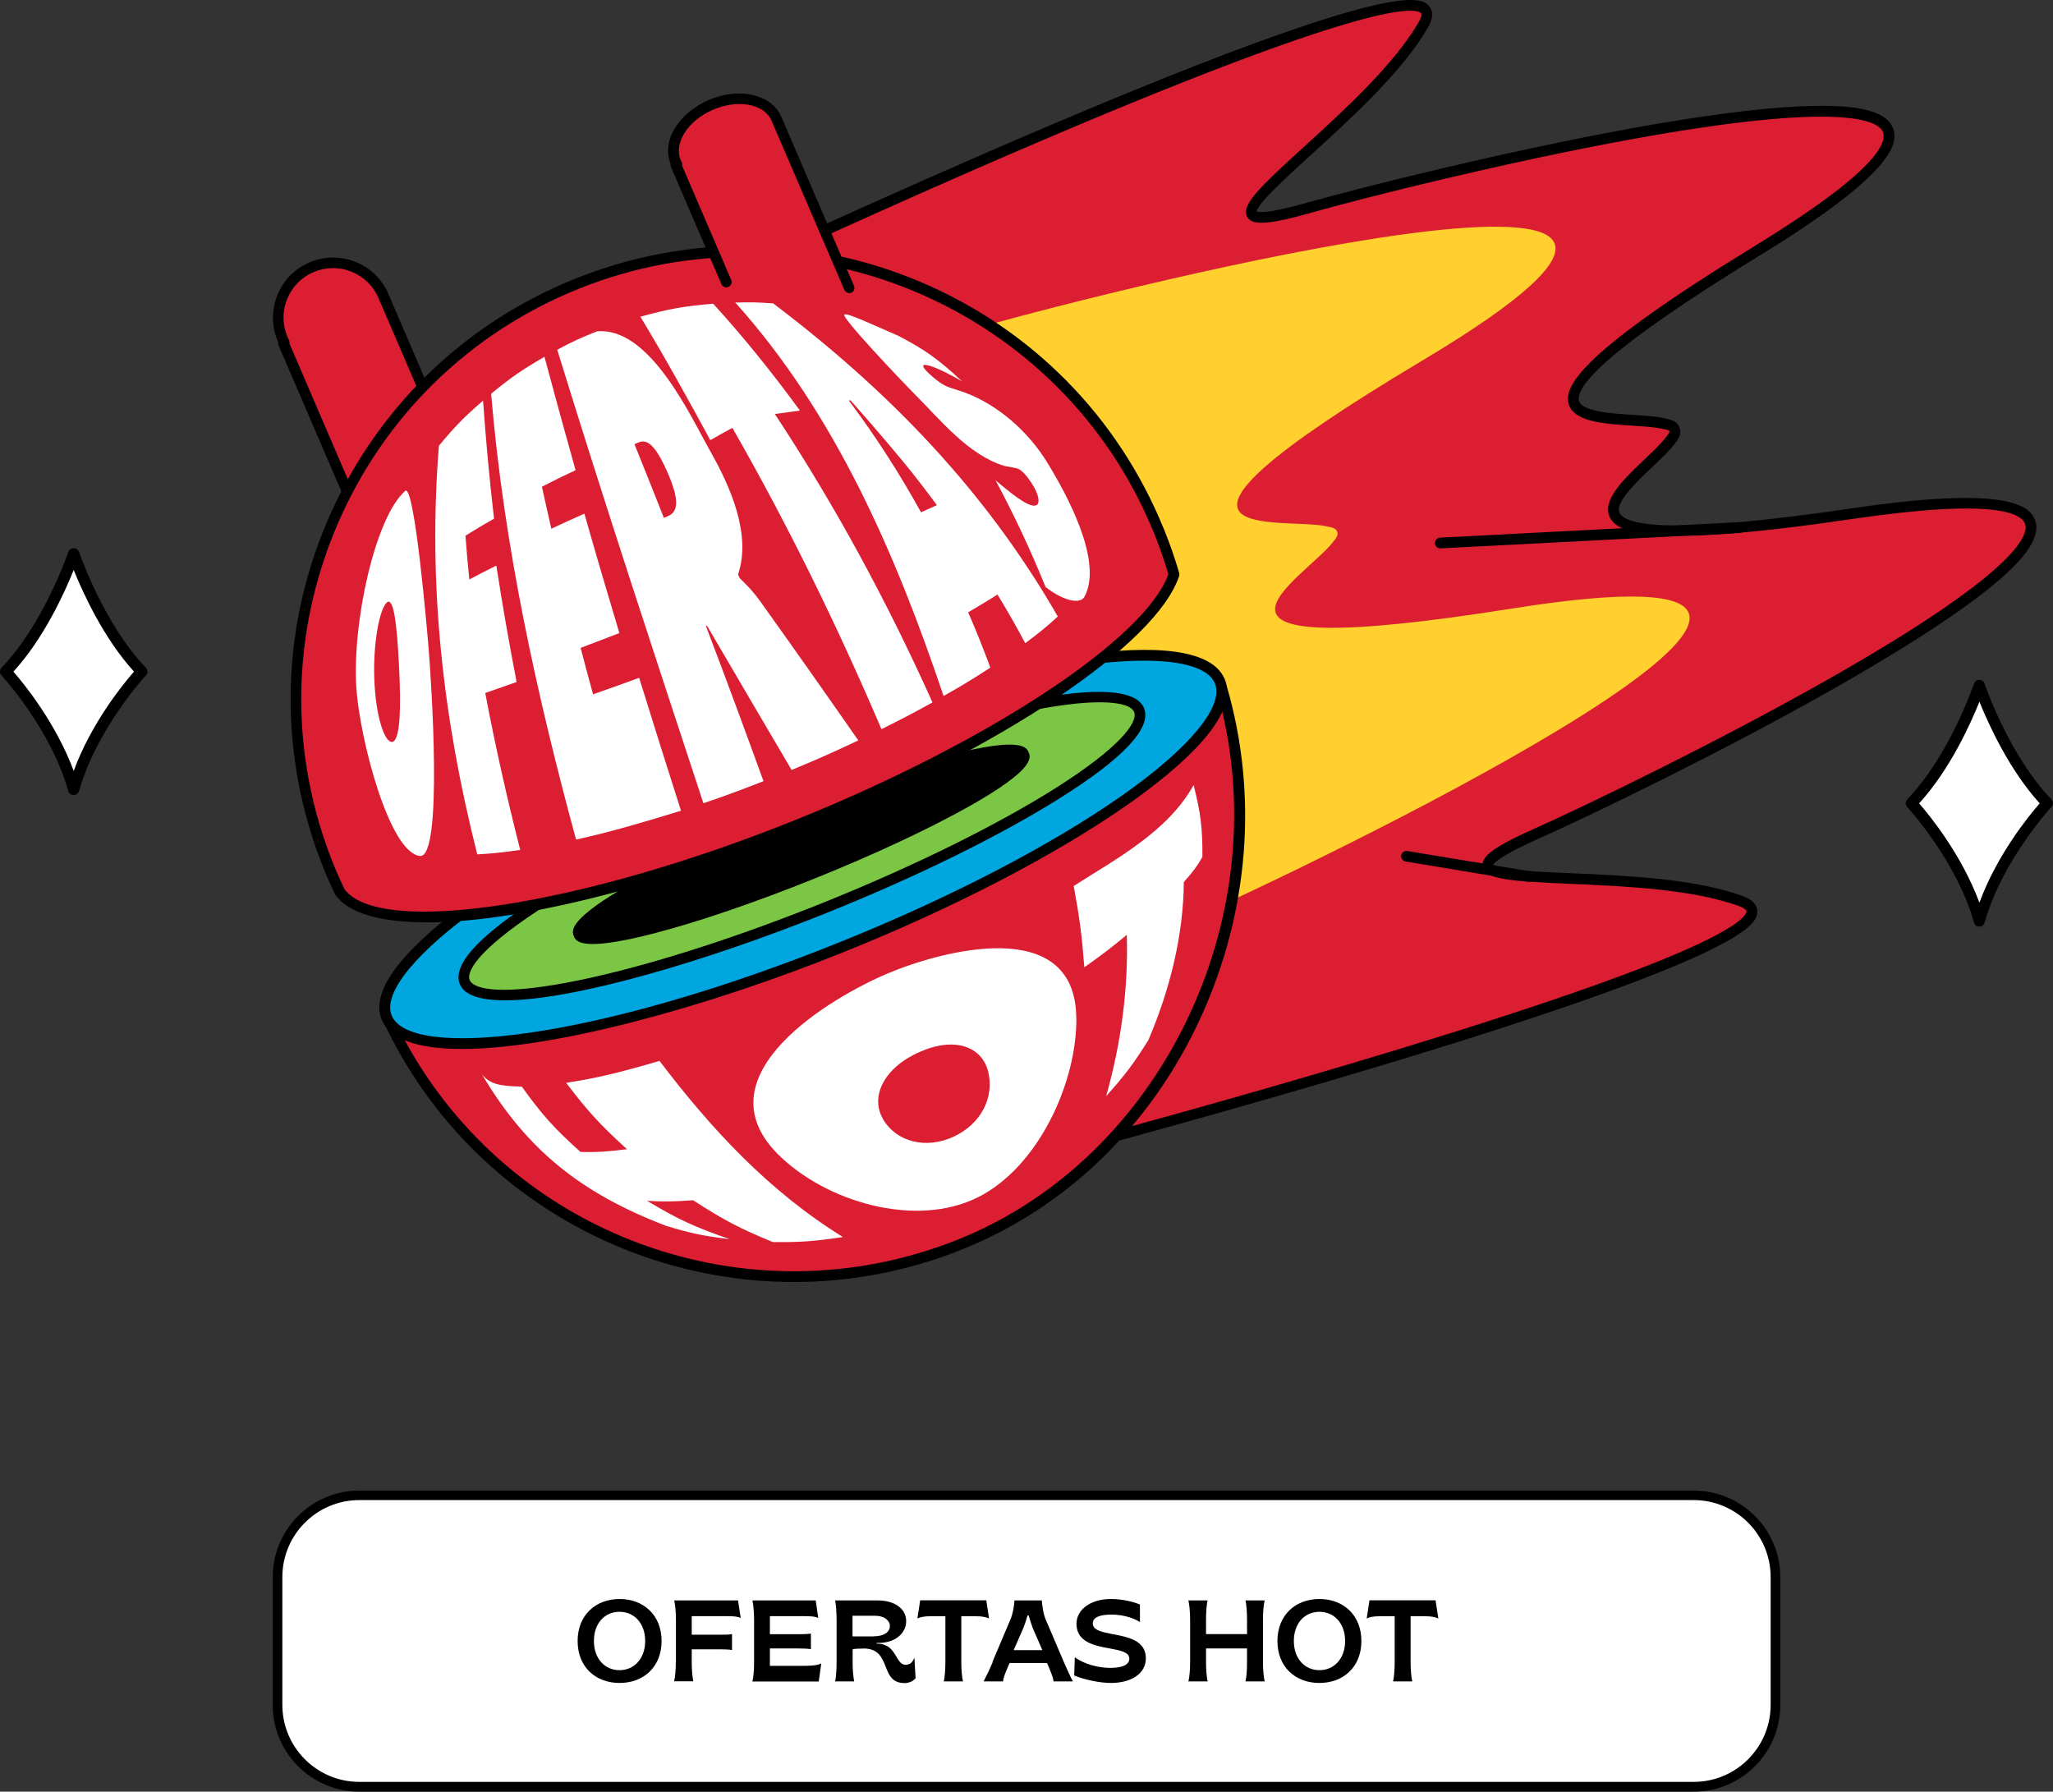
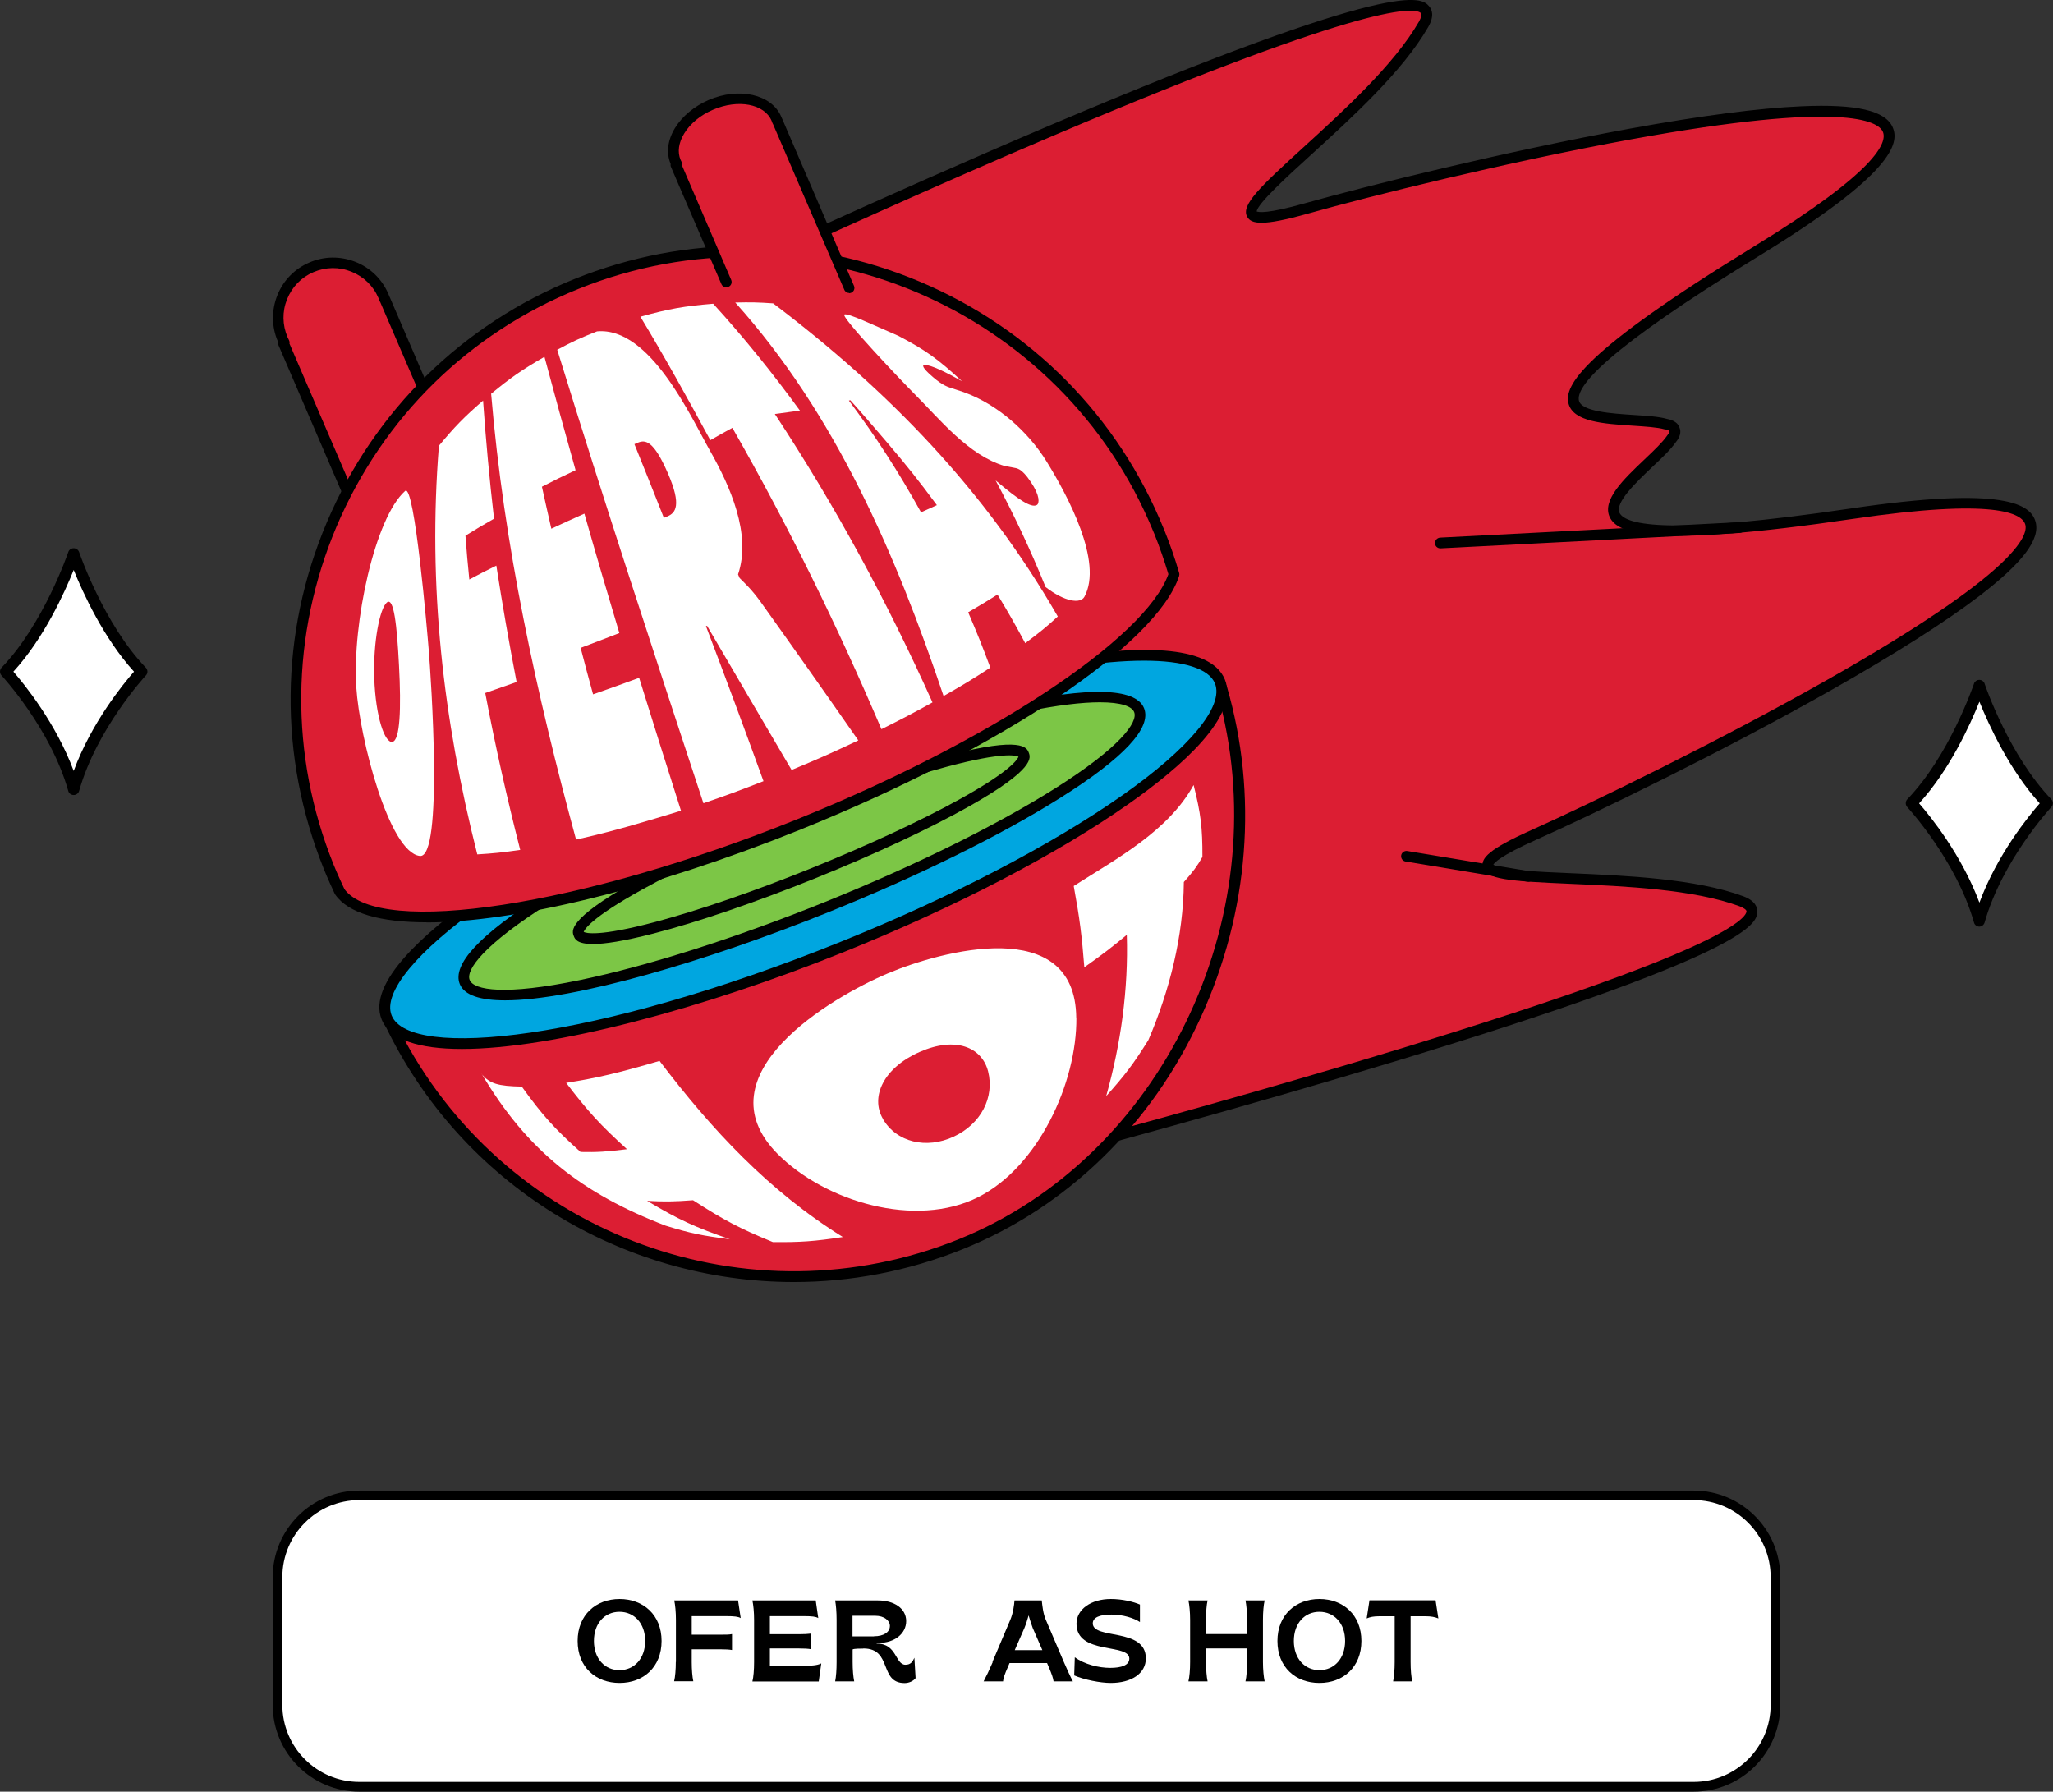
<svg xmlns="http://www.w3.org/2000/svg" id="Capa_1" viewBox="0 0 170.21 148.53">
  <rect x="0" y="0" width="170.21" height="148.53" fill="#333333" stroke="none" />
  <defs>
    <style>.cls-1{fill:#ffd02e;}.cls-1,.cls-2,.cls-3,.cls-4,.cls-5,.cls-6{stroke-width:0px;}.cls-2{fill:#000;}.cls-3{fill:#dc1e33;}.cls-4{fill:#00a6e0;}.cls-5{fill:#fff;}.cls-6{fill:#7cc646;}</style>
  </defs>
  <path class="cls-3" d="M31.8,24.54c-.99-2.3-3.66-3.37-5.97-2.38-2.3.99-3.37,3.66-2.38,5.97.04.09.09.19.13.28l-.08.03,5.93,13.78,8.42-3.62-5.93-13.78h-.01c-.03-.09-.07-.19-.11-.28Z" />
  <path class="cls-2" d="M29.43,42.67c-.17,0-.34-.1-.41-.27l-5.93-13.78c-.04-.08-.04-.17-.03-.26,0-.02-.02-.04-.02-.05-.53-1.22-.54-2.58-.05-3.82.49-1.24,1.44-2.21,2.66-2.73,1.22-.53,2.58-.54,3.82-.05,1.24.49,2.21,1.44,2.73,2.66t0,0c.03.07.06.14.09.22.01.02.02.04.03.06l5.93,13.78c.05.11.05.23,0,.34s-.13.2-.24.24l-8.42,3.62c-.06.02-.12.04-.17.04ZM24.01,28.51l5.65,13.13,7.6-3.27-5.72-13.29s-.04-.07-.06-.11c-.03-.09-.06-.17-.1-.26h0c-.43-1.01-1.23-1.78-2.25-2.19-1.02-.41-2.13-.39-3.14.04s-1.78,1.23-2.19,2.25-.39,2.13.04,3.14c.04.09.08.17.12.25.05.09.06.2.04.3Z" />
  <path class="cls-3" d="M145.64,20.81c-26.35,16.13-11.22,13.3-7.52,14.35.43.08.65.23.71.44.09.2.02.46-.26.8-2.17,3.17-15.6,10.7,14.97,6.19,40.9-6.03-14.37,21.25-26.42,26.65-12.05,5.4,7.95,2.03,17.27,5.48,8.28,3.06-44.8,17.59-56.7,20.78,13.52-6.63,8.11-22.57,1.19-41.66-7.27-20.05-14.57-35.61-29.68-30.21l-.2-.22S122.97-6.6,118.02,2.02c-4.94,8.62-22.46,18.85-9.75,15.27,12.71-3.57,72.63-18.06,37.36,3.53Z" />
  <path class="cls-2" d="M87.68,95.94c-.18,0-.35-.11-.41-.29-.08-.21.02-.45.22-.55,13.47-6.6,7.4-23.36.97-41.11-3.9-10.76-7.4-19.05-11.83-24.52-4.96-6.14-10.45-7.86-17.29-5.43-.17.06-.36.01-.48-.12l-.2-.22c-.09-.1-.13-.25-.11-.38.03-.14.12-.25.25-.31.14-.07,14.13-6.62,28.35-12.66C116.19-1.97,117.85-.18,118.47.5c.26.29.47.82-.06,1.74-2.1,3.66-6.33,7.51-9.73,10.61-1.98,1.8-4.42,4.03-4.49,4.68.17.07.9.2,3.97-.67,5.19-1.46,16.65-4.31,26.93-6.19,5.94-1.08,10.75-1.71,14.29-1.86,4.54-.2,6.94.36,7.54,1.75.57,1.31.05,3.84-11.04,10.63-12.88,7.88-15.25,10.89-14.97,12.03.22.9,2.71,1.06,4.52,1.18,1.08.07,2.1.13,2.79.33.56.11.91.35,1.03.73.15.36.04.77-.32,1.21-.41.59-1.15,1.3-1.94,2.04-1.32,1.25-3.12,2.97-2.72,3.8.51,1.05,4.26,1.85,19.2-.36,12.87-1.9,14.89-.29,15.29,1.09.42,1.46-1.06,3.42-4.67,6.18-2.82,2.15-6.91,4.75-12.16,7.73-9.09,5.15-19.71,10.3-24.64,12.5-2.91,1.31-3.4,1.87-3.48,2.03.47.45,3.78.6,6.45.71,4.6.2,10.32.45,14.27,1.91.99.37,1.18.91,1.16,1.29-.04.84-.14,3.05-25.04,10.86-12.98,4.07-27.3,7.97-32.86,9.46-.04.01-.08.02-.11.02ZM64.92,22.11c4.63,0,8.72,2.26,12.4,6.8,4.5,5.57,8.04,13.93,11.97,24.78,6.1,16.83,11.89,32.79,1.34,40.55,6.76-1.84,18.75-5.17,29.76-8.63,7.3-2.29,13.08-4.29,17.16-5.94,6.68-2.7,7.24-3.83,7.25-4.12,0-.12-.22-.28-.58-.42-3.82-1.41-9.47-1.66-14-1.86-5.04-.22-7.09-.35-7.29-1.43-.13-.69.49-1.44,4-3.01,4.91-2.2,15.5-7.34,24.56-12.47,15.63-8.85,16.69-11.96,16.42-12.88-.27-.92-2.48-2.2-14.31-.46-16.59,2.45-19.47,1.21-20.13-.13-.69-1.42,1.14-3.16,2.9-4.83.76-.72,1.47-1.4,1.83-1.92,0-.01.02-.02.02-.03.2-.24.2-.34.2-.34,0-.02-.01-.03-.02-.05,0,0-.05-.07-.36-.13-.01,0-.03,0-.04,0-.6-.17-1.59-.23-2.63-.3-2.43-.16-4.95-.32-5.33-1.85-.36-1.45,1.06-4.24,15.37-13l.23.38-.23-.38c10.2-6.24,11.08-8.64,10.69-9.52-.39-.88-3.19-2.59-20.86.63-10.25,1.87-21.67,4.71-26.84,6.17-3.7,1.04-4.66.87-5,.25-.53-.96,1.05-2.46,4.68-5.77,3.36-3.06,7.53-6.87,9.56-10.4.19-.34.26-.61.18-.7-.44-.47-3.91-1.14-30.31,10.07-10.13,4.3-20.15,8.87-25.11,11.16.86-.14,1.71-.22,2.53-.22Z" />
-   <path class="cls-1" d="M82.41,26.8c15.35-4.22,69.62-17.26,35.48,3.11-26.47,15.8-11.39,12.83-7.73,13.76.43.07.64.21.7.41.09.19.01.43-.27.76-2.21,3.05-15.69,10.44,14.76,5.61,38.86-6.17-9.75,18.02-24.8,24.92,2.63-7.96-8.86-13.52-12.26-22.91-3.51-9.68,1.54-21.28-5.87-25.66Z" />
  <path class="cls-2" d="M126.69,73.09s-.05,0-.07,0l-10.09-1.67c-.24-.04-.4-.27-.36-.51.04-.24.27-.4.51-.36l10.09,1.67c.24.04.4.27.36.51-.04.22-.22.37-.44.37Z" />
  <path class="cls-2" d="M119.41,45.46c-.23,0-.43-.18-.44-.42-.01-.24.18-.45.42-.47l24.81-1.28c.25-.02.45.18.47.42.01.24-.18.45-.42.47l-24.81,1.28s-.02,0-.02,0Z" />
  <path class="cls-3" d="M69.84,77.39c-18.48,7.45-34.6,11.53-37.58,7.28,8.36,17.6,29.09,25.86,47.4,18.48,17.85-7.2,26.89-28.03,21.61-46.12-1.77,5.4-14.79,13.66-31.43,20.37Z" />
  <path class="cls-2" d="M65.82,106.28c-14.11,0-27.58-7.98-33.96-21.43-.1-.21-.02-.46.18-.57.2-.12.45-.06.59.13,2.53,3.61,16.73.76,37.06-7.43h0c16.68-6.73,29.5-14.99,31.18-20.1.06-.18.23-.31.42-.31h0c.19,0,.36.13.42.32,2.61,8.96,1.85,18.71-2.16,27.46-4.07,8.9-11.08,15.72-19.71,19.2-4.58,1.85-9.33,2.73-14.01,2.73ZM33.52,86.17c8.79,16.29,28.6,23.56,45.98,16.56,16.73-6.75,26.26-26.47,21.67-44.41-3.04,5.4-15.18,13.03-31.16,19.48h0c-9.16,3.7-29.71,11.32-36.49,8.38Z" />
  <ellipse class="cls-4" cx="66.6" cy="70.42" rx="37.24" ry="8.7" transform="translate(-21.5 30.02) rotate(-21.96)" />
  <path class="cls-2" d="M38.29,86.96c-3.54,0-5.96-.75-6.65-2.45-1.22-3.03,3.66-7.28,7.97-10.31,5.94-4.17,14.3-8.53,23.56-12.26,9.26-3.73,18.3-6.4,25.48-7.51,5.21-.81,11.67-1.13,12.9,1.9s-3.66,7.28-7.97,10.31c-5.94,4.17-14.3,8.53-23.56,12.26-11.67,4.71-24.21,8.06-31.72,8.06ZM94.84,54.77c-1.71,0-3.75.18-6.05.53-7.11,1.1-16.08,3.75-25.28,7.46-9.2,3.71-17.5,8.03-23.38,12.16-5.56,3.91-8.42,7.37-7.66,9.26,1.49,3.7,16.8,2.13,37.22-6.1,9.2-3.71,17.5-8.03,23.38-12.16,5.56-3.91,8.42-7.37,7.66-9.26-.5-1.24-2.6-1.89-5.89-1.89Z" />
  <ellipse class="cls-6" cx="66.48" cy="70.14" rx="30.14" ry="5.46" transform="translate(-21.41 29.95) rotate(-21.96)" />
  <path class="cls-2" d="M41.88,82.93c-2.03,0-3.38-.41-3.76-1.35-.65-1.62,1.67-4.12,6.92-7.42,4.92-3.1,11.75-6.47,19.24-9.49,13.75-5.54,29.14-9.52,30.57-5.96.65,1.62-1.67,4.12-6.92,7.42-4.92,3.1-11.75,6.47-19.24,9.49-10.12,4.08-21.14,7.31-26.81,7.31ZM91.18,58.22c-1.45,0-3.5.23-6.28.8-5.64,1.17-12.84,3.46-20.29,6.46-7.44,3-14.22,6.35-19.1,9.42-5.36,3.38-6.91,5.49-6.57,6.34.34.85,2.92,1.3,9.13.01,5.64-1.17,12.84-3.46,20.29-6.46,7.44-3,14.22-6.35,19.1-9.42,5.36-3.38,6.91-5.49,6.57-6.34-.19-.47-1.06-.81-2.85-.81Z" />
-   <ellipse class="cls-2" cx="66.42" cy="69.99" rx="19.89" ry="2.6" transform="translate(-21.35 29.92) rotate(-21.96)" />
  <path class="cls-2" d="M49.16,78.26c-1.33,0-1.5-.42-1.59-.66-.16-.41-.55-1.36,4.91-4.44,3.32-1.87,7.87-4,12.81-5.99s9.7-3.62,13.39-4.57c6.06-1.57,6.45-.62,6.61-.21h0c.16.41.55,1.36-4.91,4.44-3.32,1.87-7.87,4-12.81,5.99-4.95,1.99-9.7,3.62-13.39,4.57-2.53.65-4.07.87-5.02.87ZM48.4,77.26c.17.09,1.2.43,5.93-.83,3.6-.96,8.18-2.53,12.9-4.44,4.73-1.91,9.12-3.95,12.37-5.75,4.28-2.37,4.78-3.33,4.84-3.51-.17-.09-1.2-.43-5.93.83-3.6.96-8.18,2.53-12.91,4.44-4.73,1.91-9.12,3.95-12.37,5.75-4.28,2.37-4.78,3.33-4.84,3.51ZM84.48,62.74h0,0Z" />
  <path class="cls-3" d="M96.05,43.94c-7.72-18.92-29.29-28.05-48.25-20.41-19.02,7.67-28.21,29.3-20.55,48.31.17.41.34.82.52,1.22.13.28.26.57.39.84,2.98,4.25,19.59,1.88,38.07-5.57,16.65-6.71,29.34-15.34,31.11-20.73-.35-1.18-.75-2.36-1.22-3.53-.02-.05-.04-.09-.06-.14Z" />
  <path class="cls-2" d="M35.35,76.46c-3.8,0-6.47-.74-7.55-2.29-.01-.02-.03-.04-.04-.06-.13-.28-.26-.57-.39-.85-.21-.47-.38-.86-.53-1.24-3.75-9.31-3.66-19.52.27-28.75s11.22-16.39,20.52-20.14c9.28-3.74,19.47-3.66,28.68.24,9.21,3.9,16.37,11.15,20.15,20.41l.06.14c.47,1.16.89,2.36,1.24,3.57.03.09.02.18,0,.26-1.86,5.67-14.76,14.31-31.36,21.01-12.37,4.99-23.78,7.71-31.04,7.71ZM28.54,73.69c2.9,4,19.7,1.43,37.52-5.76,15.99-6.45,28.89-14.97,30.81-20.33-.34-1.13-.73-2.26-1.17-3.35l-.06-.14s0,0,0,0c-7.61-18.65-29-27.69-47.68-20.16-9.09,3.66-16.2,10.65-20.04,19.66-3.83,9.02-3.93,18.99-.26,28.07.15.37.31.75.52,1.21.12.27.24.53.37.8Z" />
  <path class="cls-5" d="M35.54,53.81c.2,2.43,1.22,17.37-.73,17.15-2.55-.29-5-9.76-5.27-13.99-.34-5.31,1.54-14.05,4.05-16.27.78-.69,1.85,11.86,1.95,13.12ZM31.03,56.22c.11,3.23.88,5.42,1.51,5.28.63-.14.73-2.76.54-6.34-.17-3.32-.43-5.71-1.01-5.21-.58.5-1.14,3.26-1.04,6.27Z" />
  <path class="cls-5" d="M36.4,36.94c1.32-1.59,2.05-2.34,3.65-3.73.23,3.28.53,6.52.91,9.79-.98.56-1.46.84-2.37,1.41.11,1.43.17,2.16.32,3.63.86-.46,1.31-.69,2.24-1.15.5,3.23,1.06,6.43,1.68,9.65-1.08.38-1.6.56-2.6.91.83,4.38,1.8,8.7,2.9,13.01-1.53.22-2.24.29-3.56.37-2.84-11.22-4.11-22.32-3.18-33.88Z" />
  <path class="cls-5" d="M40.71,32.65c1.64-1.35,2.53-1.97,4.43-3.07.84,3.14,1.7,6.27,2.58,9.4-1.15.54-1.71.81-2.79,1.37.3,1.38.46,2.07.78,3.48,1.07-.5,1.62-.75,2.74-1.25.94,3.31,1.91,6.61,2.9,9.9-1.31.51-1.96.75-3.21,1.23.4,1.53.6,2.3,1.03,3.85,1.49-.52,2.25-.79,3.82-1.37,1.14,3.68,2.3,7.35,3.47,11.02-2.88.88-5.75,1.75-8.7,2.39-3.29-12.12-5.99-24.41-7.04-36.95Z" />
  <path class="cls-5" d="M46.19,29c1.27-.68,1.93-.99,3.31-1.53,4.4-.4,7.8,7.14,9.39,9.94,1.61,2.84,3.44,6.87,2.3,10.21.05.12.08.18.13.3.46.46,1,.95,1.73,1.96,2.73,3.82,5.43,7.65,8.11,11.5-2.12,1-3.23,1.5-5.53,2.45-2.34-3.98-4.68-7.96-7.01-11.95-.03.01-.05.02-.09.03,1.63,4.27,3.21,8.55,4.77,12.85-2.02.79-3.02,1.16-4.98,1.83-4.12-12.5-8.24-25.01-12.12-37.59ZM55.04,42.93c.11-.05.17-.07.29-.12.68-.28,1.2-.91.05-3.56-1.19-2.74-1.87-2.81-2.5-2.55-.11.05-.17.07-.28.12.96,2.38,1.45,3.6,2.44,6.11Z" />
  <path class="cls-5" d="M53.08,26.26c2.42-.67,3.64-.88,6.05-1.08,2.56,2.81,4.95,5.78,7.19,8.86-.83.11-1.24.16-2.08.28,5.03,7.63,9.32,15.57,13.07,23.91-1.61.89-2.46,1.34-4.23,2.22-3.66-8.57-7.73-16.89-12.36-24.98-.72.39-1.09.6-1.83,1.02-1.87-3.45-3.77-6.88-5.8-10.24Z" />
  <path class="cls-5" d="M82.1,55.35c-1.43.93-2.21,1.41-3.87,2.35-3.93-11.67-8.94-23.35-17.27-32.62,1.26-.03,1.89-.02,3.14.07,9.59,7.26,17.58,15.49,23.6,25.96-.94.86-1.48,1.3-2.7,2.21-.86-1.6-1.32-2.41-2.3-4.03-.92.58-1.4.87-2.43,1.47.78,1.82,1.15,2.74,1.83,4.57ZM77.67,41.87c-1.58-2.13-2.4-3.16-4.09-5.15-1.02-1.19-2.06-2.41-3.08-3.54-.05.01-.07.02-.12.03,2.21,2.94,4.2,6.04,5.98,9.26.54-.24.8-.36,1.31-.59Z" />
  <path class="cls-5" d="M82.5,39.79c.16.14.25.2.41.34,1.4,1.17,2.59,2.03,3.06,1.73.2-.13.28-.74-.51-1.91-.78-1.17-1.15-1.12-1.47-1.19-.27-.05-.41-.08-.7-.13-3-.89-5.36-3.86-7.46-5.96-1.01-1.01-6.2-6.46-5.82-6.6.32-.12,2.33.85,4.47,1.77,2.22,1.16,3.29,1.92,5.28,3.77-1.31-.75-2.55-1.35-3.09-1.36-.22,0-.26.21.69,1.02.85.73,1.27.82,1.6.93.38.13.57.19.94.31,2.84,1.02,5.36,3.31,6.86,5.73,1.76,2.84,4.71,8.34,3.15,11.23-.33.61-1.64.42-3.22-.8-1.26-3.1-2.59-5.94-4.17-8.89Z" />
  <path class="cls-5" d="M39.92,89.02c.67.83,1.38,1.02,3.34,1.06,1.71,2.38,2.7,3.47,4.87,5.42,1.38.03,2.16-.02,3.85-.23-2.2-2-3.22-3.11-5.04-5.5,2.64-.42,4.24-.8,7.74-1.82,4.32,5.69,9.08,10.81,15.2,14.6-2.35.36-3.52.44-5.8.42-2.74-1.12-4.08-1.83-6.62-3.47-1.61.12-2.38.13-3.81.05,2.59,1.55,3.98,2.19,6.86,3.18-2.21-.27-3.28-.49-5.32-1.12-6.9-2.65-11.48-6.19-15.25-12.58Z" />
  <path class="cls-5" d="M89.24,84.37c.05,5.4-3.16,12.36-8.13,14.87-5.18,2.62-12.71.39-16.66-3.6-6.45-6.54,4.47-12.97,9.17-14.95,4.42-1.86,15.53-4.9,15.61,3.68ZM73.19,92.75c1.14,1.96,3.62,2.53,5.88,1.48,2.26-1.05,3.4-3.26,2.85-5.42-.52-2.01-2.71-2.91-5.68-1.6-2.98,1.31-4.1,3.72-3.04,5.54Z" />
  <path class="cls-5" d="M89.02,73.45c3.55-2.27,7.82-4.53,9.94-8.37.59,2.33.74,3.54.73,5.96-.46.8-.77,1.22-1.54,2.08-.04,4.49-1.18,8.99-2.94,13.1-1.22,1.95-1.92,2.89-3.5,4.65,1.22-4.32,1.85-8.87,1.71-13.37-1.29,1.07-2,1.61-3.52,2.69-.21-2.66-.38-4.02-.88-6.74Z" />
  <path class="cls-3" d="M70.41,23.85l-5.94-13.82h-.01c-.02-.06-.05-.13-.07-.2-.7-1.62-3.13-2.14-5.44-1.15-2.3.99-3.61,3.11-2.91,4.74.03.07.06.13.1.19l-.08.03,4.18,9.71" />
  <path class="cls-2" d="M70.41,24.29c-.17,0-.34-.1-.41-.27l-5.91-13.73s-.05-.08-.06-.12c-.02-.05-.04-.11-.06-.16-.6-1.4-2.78-1.81-4.86-.91-1.03.44-1.88,1.14-2.38,1.96-.47.77-.58,1.55-.3,2.2.02.05.05.11.08.16.05.1.07.21.04.31l4.07,9.47c.1.22,0,.49-.23.58-.22.1-.49,0-.58-.23l-4.18-9.71c-.04-.08-.04-.17-.03-.26-.38-.91-.25-1.97.37-2.98.6-.97,1.59-1.79,2.78-2.31,2.53-1.09,5.23-.47,6.02,1.38.02.05.04.09.06.14.01.02.02.04.03.06l5.94,13.82c.1.22,0,.49-.23.58-.06.02-.12.04-.17.04Z" />
  <path class="cls-5" d="M164.11,56.83s-2.03,6.02-5.63,9.76c0,0,4.13,4.42,5.63,9.76,1.51-5.34,5.63-9.76,5.63-9.76-3.61-3.74-5.63-9.76-5.63-9.76Z" />
  <path class="cls-2" d="M164.11,76.82c-.21,0-.4-.14-.45-.34-1.46-5.16-5.49-9.52-5.53-9.57-.17-.18-.17-.47,0-.65,3.47-3.6,5.44-9.34,5.53-9.58,0-.02.02-.04.02-.06.08-.16.24-.26.42-.26s.34.1.42.26c0,.02.02.04.02.06.08.24,2.06,5.98,5.53,9.58.17.18.18.47,0,.65-.04.04-4.07,4.4-5.53,9.57-.06.2-.24.34-.45.34ZM159.11,66.6c.89,1.02,3.52,4.25,5,8.23,1.47-3.99,4.11-7.22,5-8.23-2.52-2.77-4.24-6.54-5-8.43-.76,1.9-2.47,5.66-5,8.43Z" />
  <rect class="cls-5" x="23.01" y="123.96" width="124.2" height="24.17" rx="6.77" ry="6.77" />
  <path class="cls-2" d="M140.42,148.53H29.79c-3.96,0-7.18-3.22-7.18-7.18v-10.6c0-3.96,3.22-7.18,7.18-7.18h110.63c3.96,0,7.18,3.22,7.18,7.18v10.6c0,3.96-3.22,7.18-7.18,7.18ZM29.79,124.36c-3.52,0-6.38,2.86-6.38,6.38v10.6c0,3.52,2.86,6.38,6.38,6.38h110.63c3.52,0,6.38-2.86,6.38-6.38v-10.6c0-3.52-2.86-6.38-6.38-6.38H29.79Z" />
  <path class="cls-2" d="M47.89,136.04c0-2.17,1.52-3.48,3.48-3.48s3.48,1.31,3.48,3.48-1.51,3.48-3.48,3.48-3.48-1.3-3.48-3.48ZM53.49,136.04c0-1.47-.91-2.42-2.13-2.42s-2.12.95-2.12,2.42.91,2.42,2.12,2.42,2.13-.95,2.13-2.42Z" />
  <path class="cls-2" d="M56.04,137.78v-3.49c0-.65-.06-1.24-.14-1.61h5.29l.22,1.46c-.21-.12-.52-.16-1.21-.16h-2.85v1.54h2.35c.45,0,.77,0,.99-.05v1.32c-.22-.04-.54-.06-.99-.06h-2.35v1.06c0,.64.05,1.22.13,1.59h-1.59c.09-.37.14-.96.14-1.61Z" />
  <path class="cls-2" d="M62.52,137.78v-3.49c0-.65-.06-1.24-.14-1.61h5.25l.21,1.46c-.2-.12-.51-.16-1.21-.16h-2.8v1.5h2.41c.45,0,.76-.02.99-.05v1.29c-.23-.04-.54-.06-.99-.06h-2.41v1.44h2.78c.98,0,1.27-.1,1.48-.2l-.21,1.5h-5.5c.09-.37.14-.96.14-1.61Z" />
  <path class="cls-2" d="M71.56,136.67c-.19,0-.76,0-.87.07v1.04c0,.65.05,1.23.13,1.61h-1.58c.08-.38.12-.96.12-1.61v-3.49c0-.65-.05-1.24-.12-1.61h3.56c1.33,0,2.33.66,2.33,1.71s-.97,1.81-2.27,1.81h-.18v.06h.03c1.66,0,1.51,1.75,2.36,1.75.44,0,.6-.26.74-.58l.1,1.69c-.18.24-.54.41-.91.41-2.14,0-.99-2.87-3.42-2.87ZM72.46,135.65c.8,0,1.32-.33,1.32-.86,0-.46-.5-.84-1.2-.84h-1.9v1.71h1.77Z" />
-   <path class="cls-2" d="M78.38,137.78v-3.79h-1.28c-.47,0-.76.06-1.04.18l.23-1.5h5.48l.23,1.5c-.27-.11-.58-.18-1.04-.18h-1.26v3.79c0,.65.05,1.24.14,1.61h-1.59c.08-.37.13-.96.13-1.61Z" />
-   <path class="cls-2" d="M82.28,137.78l1.48-3.49c.25-.6.32-1.24.35-1.61h2.26c.05.44.11,1.09.34,1.61l1.49,3.49c.26.6.55,1.24.75,1.61h-1.6c-.03-.27-.17-.65-.37-1.12l-.17-.4h-3.11l-.17.4c-.21.47-.35.86-.37,1.12h-1.61c.2-.37.49-.98.76-1.61ZM86.42,136.8l-.8-1.84c-.13-.35-.23-.68-.34-1.04h-.09c-.11.38-.2.68-.35,1.05l-.8,1.83h2.37Z" />
+   <path class="cls-2" d="M82.28,137.78l1.48-3.49c.25-.6.32-1.24.35-1.61h2.26c.05.44.11,1.09.34,1.61l1.49,3.49c.26.6.55,1.24.75,1.61h-1.6c-.03-.27-.17-.65-.37-1.12l-.17-.4h-3.11l-.17.4c-.21.47-.35.86-.37,1.12h-1.61c.2-.37.49-.98.76-1.61ZM86.42,136.8l-.8-1.84c-.13-.35-.23-.68-.34-1.04c-.11.38-.2.68-.35,1.05l-.8,1.83h2.37Z" />
  <path class="cls-2" d="M89.06,138.89l.05-1.5c.8.59,2,.88,2.93.88s1.59-.22,1.59-.77c0-1.3-4.38-.27-4.38-2.89,0-1.2,1.21-2.05,2.85-2.05.96,0,1.88.23,2.41.46v1.45c-.5-.33-1.4-.62-2.37-.62s-1.54.24-1.54.73c0,1.37,4.4.33,4.4,2.9,0,1.26-1.2,2.04-2.91,2.04-.87,0-2.21-.27-3.02-.62Z" />
  <path class="cls-2" d="M98.67,137.78v-3.49c0-.65-.06-1.24-.14-1.61h1.59c-.09.37-.13.96-.13,1.61v1.18h3.4v-1.18c0-.65-.05-1.24-.13-1.61h1.59c-.09.37-.14.96-.14,1.61v3.49c0,.65.06,1.24.14,1.61h-1.59c.09-.37.13-.96.13-1.61v-1.12h-3.4v1.12c0,.65.05,1.24.13,1.61h-1.59c.09-.37.14-.96.14-1.61Z" />
  <path class="cls-2" d="M105.91,136.04c0-2.17,1.52-3.48,3.48-3.48s3.48,1.31,3.48,3.48-1.51,3.48-3.48,3.48-3.48-1.3-3.48-3.48ZM111.52,136.04c0-1.47-.91-2.42-2.13-2.42s-2.12.95-2.12,2.42.91,2.42,2.12,2.42,2.13-.95,2.13-2.42Z" />
  <path class="cls-2" d="M115.63,137.78v-3.79h-1.28c-.47,0-.76.06-1.04.18l.23-1.5h5.48l.23,1.5c-.27-.11-.58-.18-1.04-.18h-1.26v3.79c0,.65.05,1.24.14,1.61h-1.59c.08-.37.13-.96.13-1.61Z" />
  <path class="cls-5" d="M6.11,45.92s-2.03,6.02-5.63,9.76c0,0,4.13,4.42,5.63,9.76,1.51-5.34,5.63-9.76,5.63-9.76-3.61-3.74-5.63-9.76-5.63-9.76Z" />
  <path class="cls-2" d="M6.11,65.91c-.21,0-.4-.14-.45-.34C4.2,60.4.17,56.04.13,56c-.17-.18-.17-.47,0-.65,3.49-3.62,5.51-9.52,5.53-9.58.06-.19.24-.32.45-.32s.38.13.45.32c.02.06,2.04,5.96,5.53,9.58.17.18.18.47,0,.65-.04.04-4.07,4.4-5.53,9.57-.06.2-.24.34-.45.34ZM1.11,55.68c.89,1.02,3.52,4.25,5,8.23,1.47-3.99,4.11-7.22,5-8.23-2.52-2.77-4.24-6.54-5-8.43-.76,1.89-2.47,5.67-5,8.43Z" />
</svg>